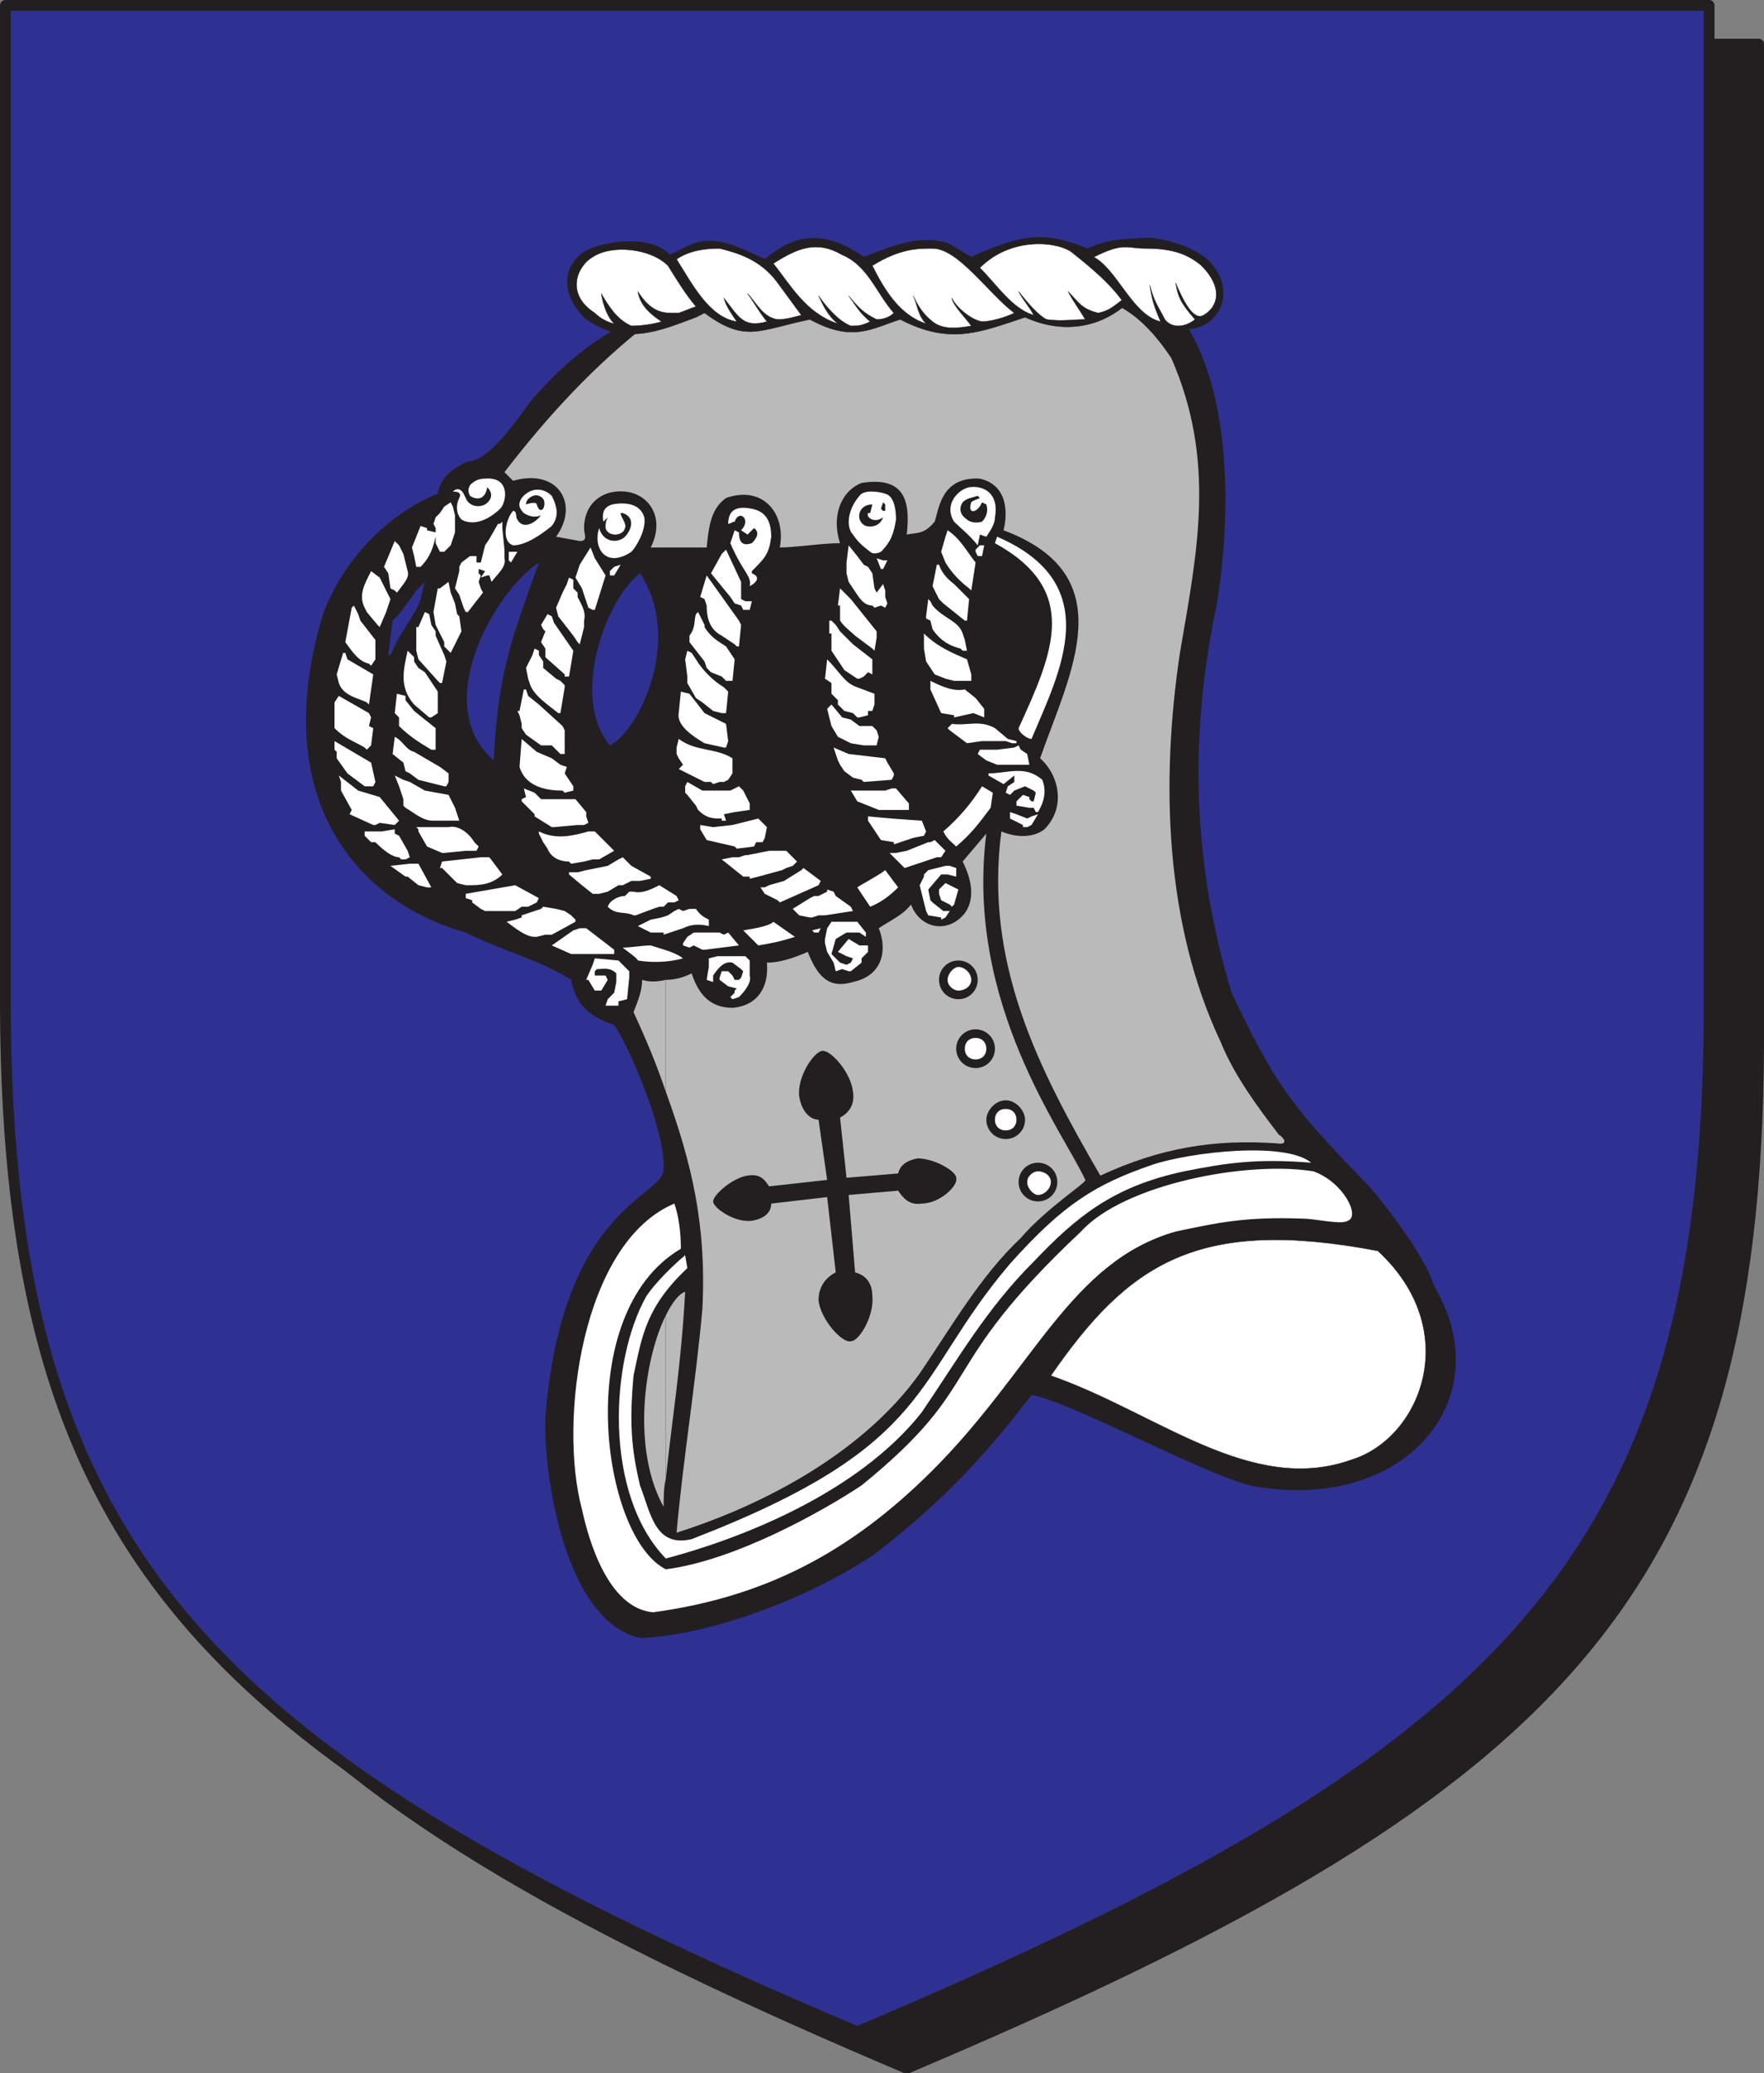
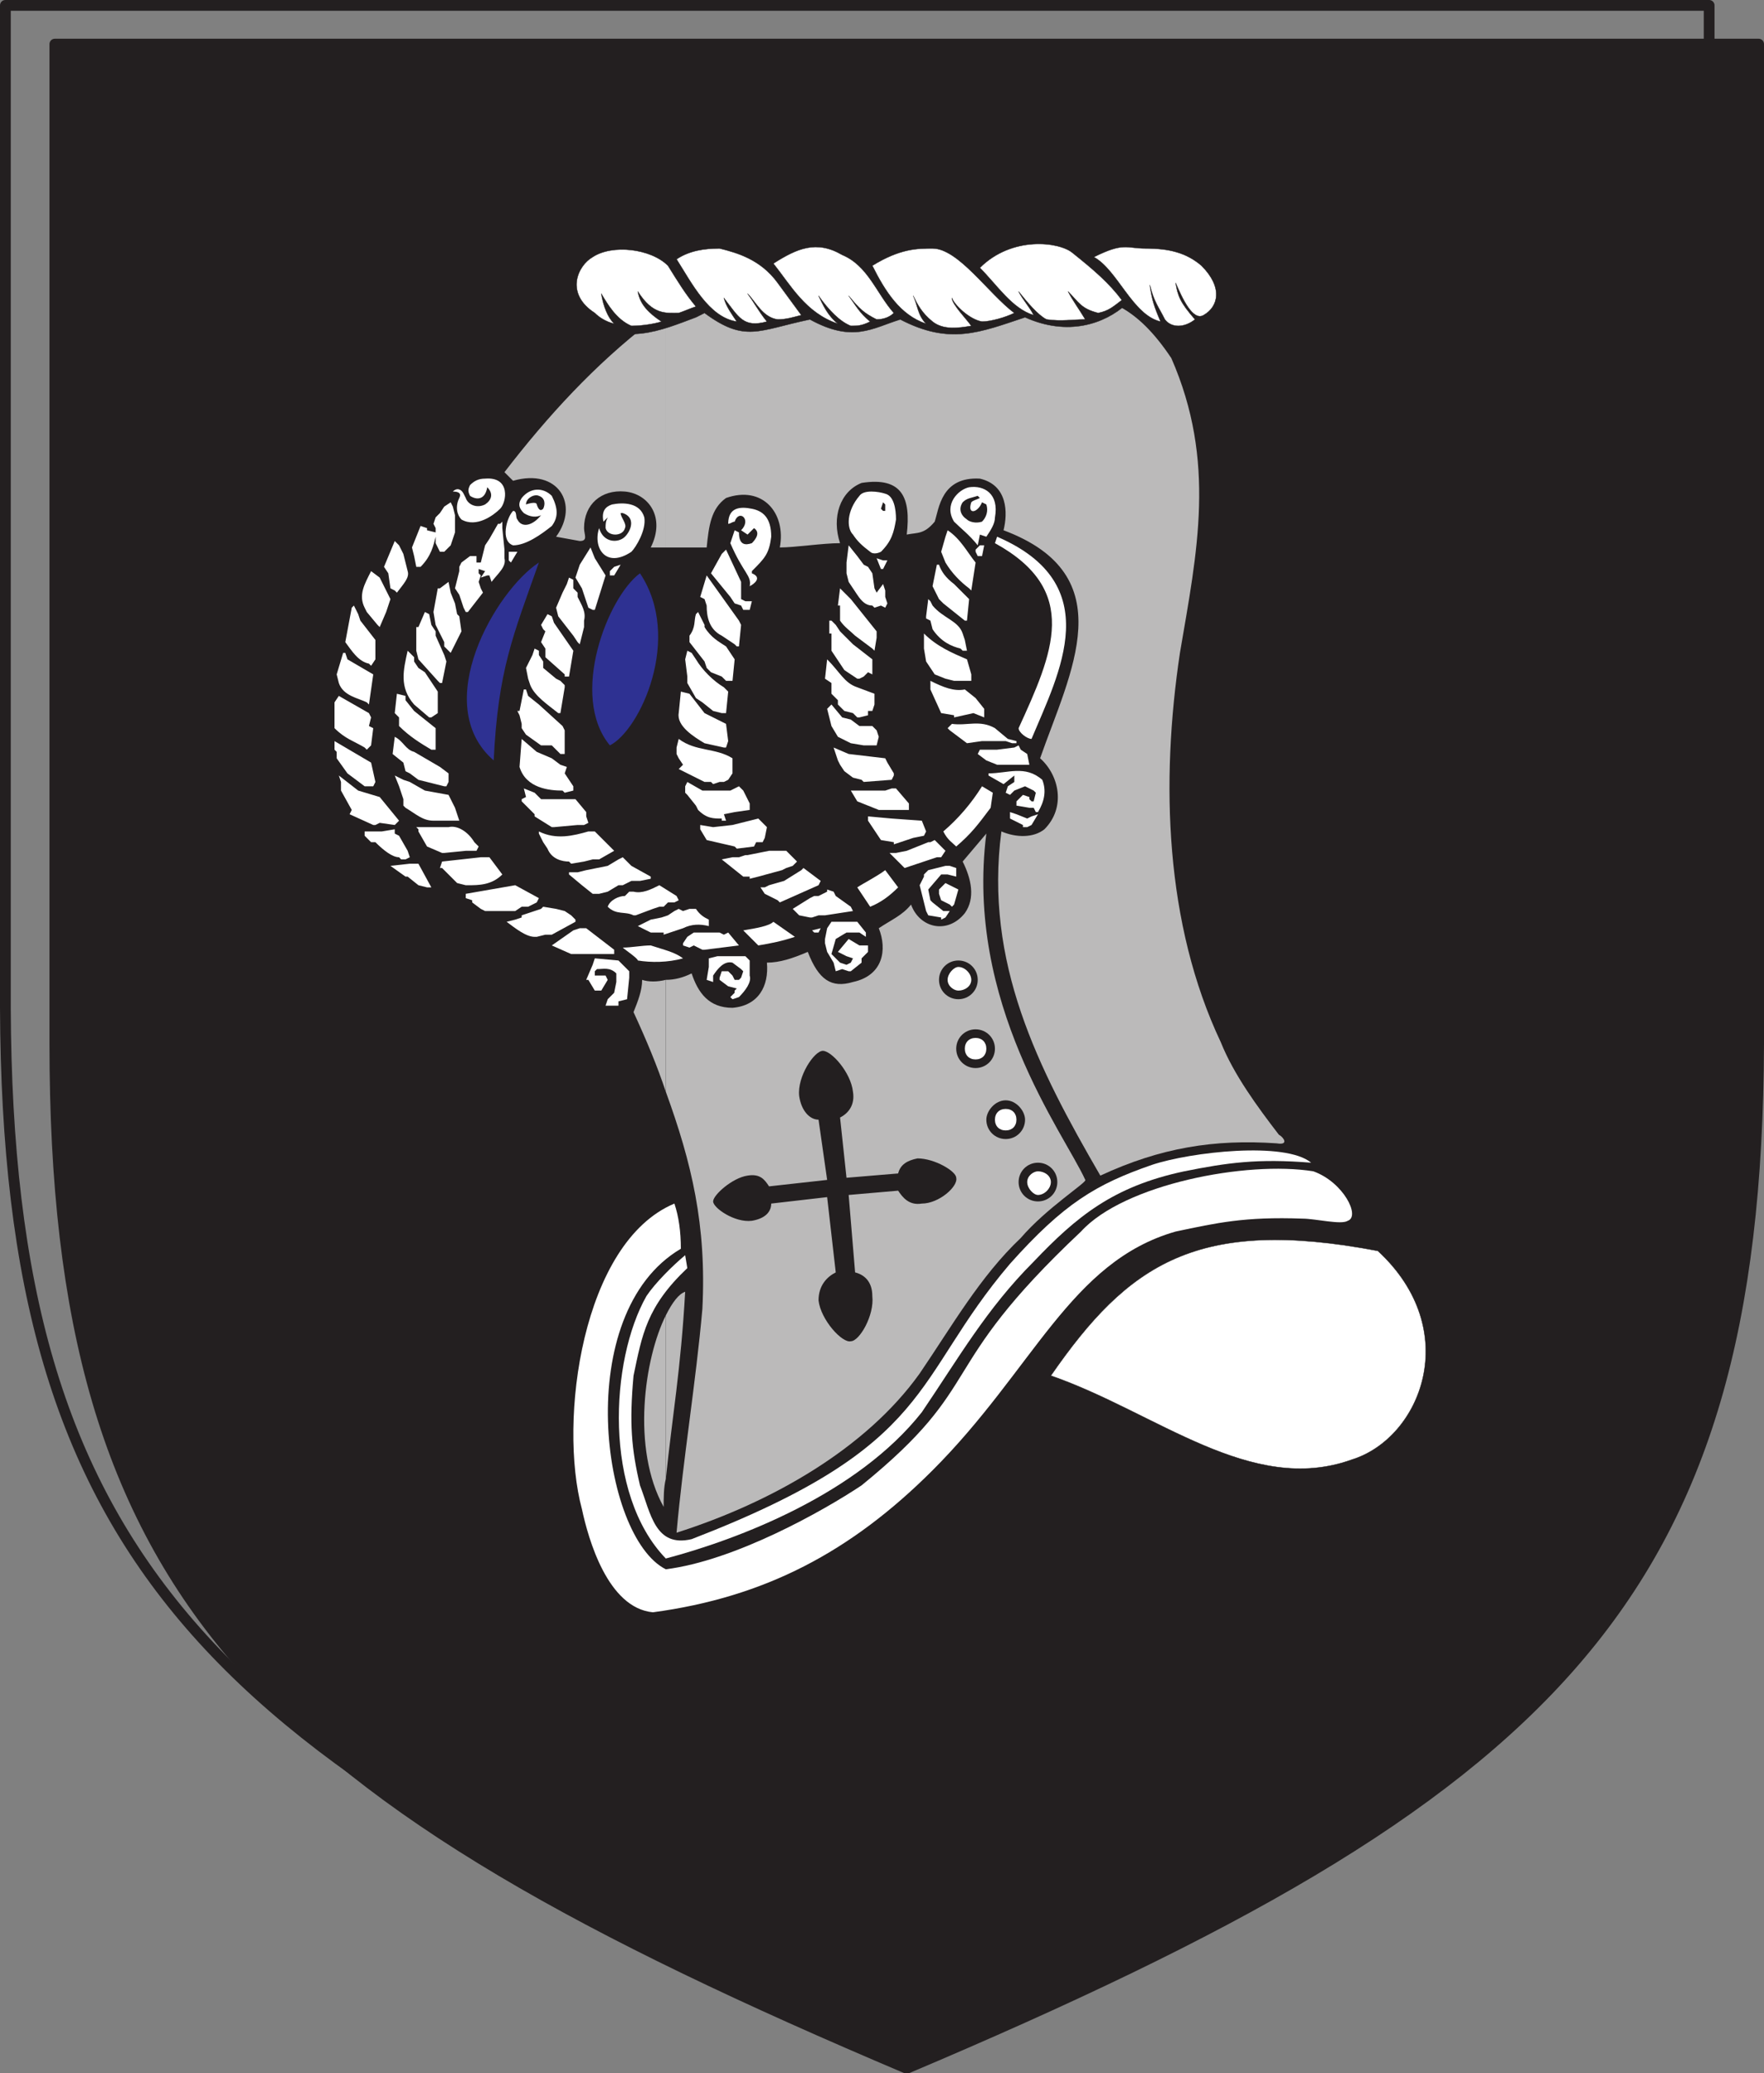
<svg xmlns="http://www.w3.org/2000/svg" width="615" height="722.852">
  <rect width="100%" height="100%" fill="#808080" stroke="none" />
  <path fill="#231f20" fill-rule="evenodd" d="M316.125 721.125c225-95.25 296.25-163.5 297-357V15.375h-594v348.75c0 193.5 72 261.75 297 357" />
-   <path fill="none" stroke="#231f20" stroke-linecap="round" stroke-linejoin="round" stroke-miterlimit="10" stroke-width="3.75" d="M316.125 721.125c225-95.25 296.25-163.5 297-357V15.375h-594v348.75c0 193.5 72 261.75 297 357zm0 0" />
-   <path fill="#2e3192" fill-rule="evenodd" d="M298.875 708.375c225-95.25 297-164.25 297-357V1.875h-594v349.5c.75 192.75 72 261.75 297 357" />
+   <path fill="none" stroke="#231f20" stroke-linecap="round" stroke-linejoin="round" stroke-miterlimit="10" stroke-width="3.75" d="M316.125 721.125c225-95.25 296.25-163.5 297-357V15.375h-594v348.75c0 193.5 72 261.75 297 357m0 0" />
  <path fill="none" stroke="#231f20" stroke-linecap="round" stroke-linejoin="round" stroke-miterlimit="10" stroke-width="3.75" d="M298.875 708.375c225-95.25 297-164.25 297-357V1.875h-594v349.5c.75 192.75 72 261.75 297 357zm0 0" />
-   <path fill="#231f20" fill-rule="evenodd" d="M223.875 571.125c-26.25-4.5-34.5-55.5-33.75-77.25 6-73.5 41.25-76.5 41.25-86.25.75-13.5-12.75-44.25-17.25-50.25-9-3-13.5-7.5-15-15.75-12-7.5-23.25-9.75-36.75-16.5-39.75-11.25-69-48.75-49.5-111.75 8.25-21 24.75-35.25 39.75-41.25.75-4.5 3.75-8.25 10.5-11.25 7.5 0 18-15.75 22.5-21.75 19.5-21.75 30.75-26.25 57.75-37.5 20.25-8.25 57.75-8.25 87.75-3 22.5 3.75 56.25-17.25 76.5 6.75 24 26.25 21 79.5 16.5 105.75-9.75 46.5-8.25 90 5.25 135 15 31.5 20.25 39 47.25 66.75 3.75 3.75 20.25 24.75 23.25 35.25 23.25 39-9 78-60 70.5-13.5-.75-66-30-80.25-32.25-17.25 22.5-31.5 37.5-54.75 55.5-21 14.25-54.75 27.75-81 29.25" />
  <path fill="#fff" fill-rule="evenodd" d="M227.625 562.125c-15.75-1.5-22.5-25.5-24.75-36-8.25-30.75 0-93 32.25-106.5 1.5 4.5 2.25 9.75 2.25 15.75-38.25 22.5-27.75 100.5-5.25 111.75 24-3 54.75-20.25 68.25-29.25 44.25-36 24.75-39.75 76.5-88.5 15-16.5 57.75-24.75 81-21 10.5 3.75 16.5 15.75 12 17.25-2.25 1.5-11.25-.75-15.75-.75-20.25-.75-30 1.5-44.25 4.5-36.75 10.5-49.5 48-84.75 83.25-28.5 28.5-58.5 44.25-97.5 49.5" />
  <path fill="#fff" fill-rule="evenodd" d="M232.125 543.375c-21.75-22.5-19.5-69-6.75-91.5 3-4.5 9-10.5 13.5-14.25l.75 4.5c-14.25 13.5-15.75 23.25-18.75 37.5-1.5 16.5-.75 25.5 2.25 38.25 3.75 9.75 5.25 21.75 18 18.75 85.5-33 76.5-55.5 111-96 18.75-21 30-27.75 49.5-34.5 13.5-4.5 46.5-8.25 55.5-.75-18.75-1.5-29.25 0-44.25 3-24.75 5.25-37.5 15.75-52.5 31.5-16.5 16.5-26.25 33.75-39 52.5-22.5 28.5-63.75 44.25-89.25 51" />
  <path fill="#bbbaba" fill-rule="evenodd" d="M232.125 458.625v57c2.25-21.75 5.25-38.25 6.75-65.25-2.25.75-4.5 3.75-6.75 8.25" />
  <path fill="#bbbaba" fill-rule="evenodd" d="M232.125 341.625v39c9 24.75 14.25 46.5 12.75 75.75-2.25 25.5-6.75 52.5-9 78 33-10.5 66-29.25 84.75-55.5 11.25-16.5 21-33.75 35.25-47.25 9-10.5 23.25-19.5 22.5-20.25-7.5-16.5-42-61.5-34.5-120.75l-8.25 9.75c3 6 4.5 12.75.75 18-6 7.5-15.75 5.25-18.75-3-3 3.75-6.75 5.25-11.25 8.25 3 7.5 1.5 16.5-9 18.75-7.5 2.25-12-.75-15.75-10.5-5.25 2.25-9.75 3.75-14.25 3.75.75 8.25-3 15-12 15.75-8.25 0-12-5.25-14.25-12-3 1.5-6 2.25-9 2.25" />
  <path fill="#bbbaba" fill-rule="evenodd" d="M232.125 109.125v81.75h14.25c.75-7.5 1.5-13.5 6.75-17.25 12.75-4.5 21 5.25 18.75 17.25 5.25 0 15-1.5 21-1.5-3-9 0-18 7.5-21 14.25-2.25 17.25 5.25 15.75 18 3.75-.75 6 0 9.75-4.5 1.5-4.5 2.25-15.75 15.75-15 9.75 2.25 9.75 12 8.25 18 42 15.75 23.25 49.5 12.75 79.5 6.75 6 9 17.25 1.5 24.75-3.75 3-9.75 3-15 .75-6 45.75 12.75 82.5 34.5 120 21-9.75 39.75-12.75 61.5-11.25 4.5.75 2.25-2.25.75-3-7.5-9.75-15.75-21-20.25-32.25-19.5-41.25-21-90.75-14.25-135.75 6-35.25 12.75-66.75-3-102.75-24-36-43.5-15.75-84-19.5-28.5 0-69.75-8.25-92.25 3.75m0 81.75v-81.75c-2.25.75-3.75 2.25-5.25 3-19.5 15-36 33-51 52.5l3 3c15.75-4.5 23.25 8.25 15 19.5l8.25 1.5c3 0 1.5-2.25 1.5-4.5 0-8.25 6-13.5 14.25-12.75s14.25 9 9 19.5h5.25m0 189.75v-39c-3 .75-6 .75-8.25 0 0 3.75-1.5 7.5-3 11.25 4.5 9.75 8.25 18.75 11.25 27.75m0 135v-57c-7.5 15-12 46.5-.75 66.75 0-3 0-6.75.75-9.75" />
  <path fill="#fff" fill-rule="evenodd" d="m211.125 350.625.75-2.25 2.25-2.25.75-3.75v-3c-2.25-2.25-4.5-1.5-6.75-1.5l-.75.75v1.5h3.75l.75 1.5-2.25 3.75h-2.25l-2.25-3.75h-.75l2.25-5.25.75-2.25 8.25.75 3.75 3.75v2.25l-.75 7.5-3 .75v1.5h-4.5m43.5-3 1.5-1.5v-.75l.75-.75-3-.75-3-2.25v-.75l.75-2.25h2.25l1.5 1.5.75 1.5h1.5l.75-.75.75-2.25-.75-.75-3-2.25c-3-.75-5.25 2.25-6.75 4.5v2.25l-2.25-.75.75-4.5v-3l3-.75h9.75l1.5 1.5v5.25c.75 2.25-1.5 5.25-3.75 7.5l-2.25.75-.75-.75" />
  <path fill="#231f20" fill-rule="evenodd" d="M334.125 334.875c3.75 0 6.75 3 6.75 6.75s-3 6.75-6.75 6.75-6.75-3-6.75-6.75 3-6.75 6.75-6.75m6 24c3.75 0 6.75 3 6.75 6.75s-3 6.75-6.75 6.75-6.75-3-6.75-6.75 3-6.75 6.75-6.75m10.5 24.75c3.75 0 6.75 3.75 6.75 6.75 0 3.75-3 6.75-6.75 6.75s-6.75-3-6.75-6.75c0-3 3-6.75 6.75-6.75m11.25 21.75c3.75 0 6.75 3 6.75 6.75s-3 6.75-6.75 6.75-6.75-3-6.75-6.75 3-6.75 6.75-6.75" />
  <path fill="#fff" fill-rule="evenodd" d="M334.125 337.125c2.25 0 4.5 2.25 4.5 4.5s-2.25 3.75-4.5 3.75c-1.5 0-3.75-1.5-3.75-3.75s2.25-4.5 3.75-4.5m6 24.75c2.25 0 3.75 1.5 3.75 3.75s-1.5 3.75-3.75 3.75-3.75-1.5-3.75-3.75 1.5-3.75 3.75-3.75m10.5 24.75c2.25 0 3.75 1.5 3.75 3.75s-1.5 3.75-3.75 3.75-3.75-1.5-3.75-3.75 1.5-3.75 3.75-3.75m11.25 21.75c2.25 0 4.5 1.5 4.5 3.75s-2.25 4.5-4.5 4.5c-1.5 0-3.75-2.25-3.75-4.5s2.25-3.75 3.75-3.75m-66-69.75-2.25-.75-2.25.75-.75-3-2.25-3.75-.75-3v-1.5l.75-3.75 1.5-2.25h9l3 3.75v1.5l-2.25-1.5h-4.5l-3.75 2.25-1.5 5.25 3 3 2.25.75 1.5-.75.75-1.5-2.25-.75-3-1.5 3.75-4.5 3.75 2.25h3v2.25l-2.25 2.25v1.5l-3.75 3h-.75m-73.5-3.75c0-.75-4.5-3.75-5.25-4.5 3 0 6.75-.75 9.75-.75 4.5 1.5 8.25 2.25 11.25 4.5-5.25 1.5-11.25 1.5-15.75.75m-23.25-2.25-6.75-3 7.5-5.25 2.25-.75h2.25l9.75 7.5v1.5h-15m45.75-1.5-3-1.5-1.5.75-2.25-.75v-.75l1.5-2.25 2.25-1.5h9l1.5.75 1.5-.75 3.75 4.5-12 1.5h-.75m19.5-1.5-5.25-5.25c4.5-.75 9-1.5 10.5-3l7.5 5.25c-4.5 1.5-8.25 2.25-12.75 3m-78-3c-3 0-6.75-3-9.75-5.25l3-.75 2.25-.75v-.75l6.75-2.25.75-.75 4.5.75 3 .75 2.25 1.5 1.5 1.5v.75l-8.25 4.5h-2.25l-3 .75h-.75m45-1.5h-4.5l-4.5-2.25 4.5-2.25 3.75-.75 2.25-.75 2.25-1.5 1.5-.75 1.5.75 2.25-.75h2.25c1.5 2.25 3 3 4.5 3.75v2.25c-3-.75-6-.75-9 .75l-6.75 2.25v-.75m52.5 0-.75-.75 3-.75-.75 1.5h-1.5m44.25-5.25-4.5-.75-.75-1.5-2.25-9 1.5-3v-.75l1.5-1.5 6-1.5h1.5l2.25.75v3l-3-.75h-2.25l-4.5 5.25.75 3.75.75.75 3.75 3h2.25l-1.5 2.25-1.5.75v-.75m-45.75 0-3.75-.75-2.25-2.25 6-3.75 1.5-.75h1.5l3-1.5v-.75l2.25.75.75 1.5 5.25 3.75.75 1.5-9.75 1.5h-2.25l-2.25.75h-.75m-61.5-.75c-3-1.5-6 0-9-3 .75-2.25 3.75-3.75 6-3.75l1.5-1.5h1.5c3 .75 6-.75 9-2.25l6 3.75.75 1.5-1.5.75h-2.25l-1.5 1.5h-1.5l-2.25.75-6 2.25h-.75m-51.75-1.5-1.5-.75-3-2.25v-.75l-2.25-.75v-1.5l17.25-3 8.25 4.5-.75 1.5-3 1.5h-2.25l-2.25 1.5h-10.5m129.75-8.25c2.25-1.5 6.75-3.75 9.75-6l4.5 6c-3 3-6 5.25-9.75 6.75l-4.5-6.75" />
  <path fill="#fff" fill-rule="evenodd" d="m331.125 315.375-3-1.5-.75-2.25v-1.5l2.25-2.25 4.5 2.25-1.5 5.25-.75.75-.75-.75m-60-1.5-4.5-2.25-1.5-2.25h1.5l1.5-.75 5.25-1.5 6-3.75.75-.75 6 4.5-.75 1.5-13.5 6-.75-.75m-63-2.25h-1.5l-3.75-3-4.5-3.75v-.75h3l3-.75 7.5-1.5 3.75-2.25 1.5-.75 3 3 6.75 3.75v.75l-3.75.75h-3l-3 1.5h-1.5l-3.75 2.25-3 .75h-.75m-59.25-2.25-3-.75-3.75-3h-.75l-5.25-3.75 6.75-.75h3l4.5 8.25h-1.5m13.5-.75-3-.75-5.25-5.25h-.75l.75-2.25 13.5-1.5h3l4.5 6c-3.75 3.75-8.25 3.75-12 3.75h-.75m99-3h-2.25l-7.5-6 3.75-.75h2.25l2.25-.75h.75l7.5-1.5h6l3.75 3.75-1.5 1.5-2.25.75-1.5.75-8.25 2.25-3 .75v-.75m53.25-3.75-4.5-4.5h2.25l3.75-.75 7.5-3h.75l1.5-.75 3.75 3.75-1.5 2.25h-1.5l-11.25 3.75-.75-.75m-116.25-1.5c-2.25 0-6-.75-7.5-4.5l-1.5-2.25-1.5-3v-.75c6 3 12 1.5 17.25 0h2.25l6.75 6.75-5.25 3h-2.25l-3 .75-4.5.75-.75-.75m-59.25-1.5c-2.25 0-5.25-2.25-8.25-5.25h-1.5l-2.25-2.25v-1.5h6l4.5-.75v1.5l1.5.75 3 5.25.75 2.25-1.5.75h-1.5l-.75-.75m15-1.5-5.25-2.25-3-5.25v-.75l-.75-.75h11.25c3-.75 6.75 1.5 9 5.25l1.5 1.5-.75 1.5h-3.75l-7.5.75h-.75m174.75-7.5c5.25-4.5 9.75-9.75 13.5-15.75l3.75 2.25-.75 5.25c-4.5 6-6.75 9-12 13.5-1.5-1.5-3-2.25-4.5-5.25m-72.75 5.25-9.75-2.25-2.25-3.75v-1.5l4.5.75 6.75-.75 9-2.25 3 3-.75 3.75-.75 1.5h-2.25l-.75 1.5-6 .75-.75-.75m55.5-1.5-4.5-.75-4.5-6.75v-1.5l8.25.75 10.5.75 1.5 3.75-.75 1.5-3.75.75-6.75 2.25v-.75m-119.25-5.25-6-3.75v-.75l-4.5-4.5v-.75l1.5-.75-.75-3 3.75 1.5 2.25 2.25h12l3.75 4.5v1.5l.75 2.25-1.5.75h-2.25l-8.25.75h-.75m164.25-.75-4.5-2.25v-2.25l2.25.75 3.75 1.5 1.5-.75 2.25-.75-2.25 3.75-1.5.75h-1.5v-.75m-226.5 0-8.25-3.75.75-1.5-3.75-6.75v-3l-.75-2.25 6.75 5.25 7.5 2.25 6.75 8.25-1.5 1.5-5.25-.75-1.5.75h-.75m21-1.5c-3.75 0-6-2.25-9.75-4.5l-.75-.75v-2.25l-1.5-4.5-1.5-3.75 3 1.5 2.25.75 5.25 3 8.25 1.5 2.25 4.5 1.5 4.5h-9m100.5-.75c-3 0-5.25 0-8.25-3l-.75-1.5-3-3.75-.75-.75v-2.25l.75-1.5 5.25 3h9.75l3-1.5 1.5 1.5 2.25 4.5v2.25l-5.25.75-3.75.75.75 2.25h-1.5v-.75m109.5-2.25-.75-1.5h-1.5l-4.5-.75v-1.5l2.25-2.25 2.25.75v.75l.75.75h.75l.75-3-.75-.75-3-1.5-3.75 1.5-1.5 1.5-1.5-.75.75-2.25 2.25-1.5v-2.25l-3.75 3-5.25-3v-.75c6.75 0 12.75-3 18.75 2.25 1.5 3.75.75 7.5-1.5 11.25h-.75m-54.75-.75-7.5-3-2.25-3.75h12l2.25-.75h1.5l4.5 5.25v2.25h-10.5m-110.25-6.75c-4.5 0-12.75-.75-15-8.25l.75-9.75 5.25 4.5 5.25 2.25 3 2.25 2.25.75-.75 2.25 3 4.5v1.5l-3 .75-.75-.75m-66.75-1.5h-2.25l-6-4.5-3.75-5.25v-2.25l-.75-.75v-3l12.75 7.5 1.5 6.75-.75 1.5h-.75m25.5 0-9-2.25-3-2.25-1.5-.75-.75-3-3.75-3 .75-6c3 1.5 3.75 4.5 6.75 5.25l9 5.25 3 2.25v3l-.75 1.5h-.75" />
  <path fill="#fff" fill-rule="evenodd" d="M247.875 272.625h-2.25l-9-4.5 1.5-1.5-1.5-2.25-.75-1.5v-2.25l.75-3c6 4.5 12.75 3 18.75 6.75v5.25l-1.5 2.25-1.5.75h-1.5l-2.25.75-.75-.75m52.5-.75-3-.75-3-2.25-1.5-2.25-.75-1.5-1.5-4.5 5.25 2.25 12.75 1.5.75 1.5 2.25 3.75v.75l-.75 1.5-9.75.75-.75-.75m47.25-5.25-3.75-1.5-3-2.25.75-1.5h6l6-.75 1.5-.75.75 1.5 2.25 1.5.75 3.75h-11.25" />
  <path fill="#2e3192" fill-rule="evenodd" d="M187.875 196.125c-9 25.5-14.25 37.5-15.75 69-22.5-19.5.75-59.25 15.75-69" />
  <path fill="#fff" fill-rule="evenodd" d="m195.375 262.875-3-3h-3.75l-5.25-3.75-1.5-2.25v-1.5l-.75-3-.75-1.5h.75l1.5-7.5h.75l.75 2.25 3.75 3 8.25 7.5.75 1.5v8.25h-1.5m-45-1.5c-3.75-2.25-7.5-4.5-11.25-8.25v-3l-1.5-1.5.75-6.75 3 .75v1.5l3 3.75 7.5 6v7.5h-1.5m-23.25-.75c-3.75-2.25-6.75-3-10.5-6.75v-9l1.5-2.25 10.5 6 .75 1.5-.75 3 1.5.75-.75 6-1.5 1.5-.75-.75m125.25 0-6.75-1.5c-3.75-2.25-9.75-6-9-10.5l.75-7.5 3 .75 5.25 6.75 7.5 3.75.75 6-.75 2.25h-.75m48.75-.75-4.5-.75-4.5-2.25-2.25-3.75-1.5-6 1.5-1.5 3.75 4.5 3 .75 3 2.25h4.5l1.5 1.5.75 2.25-.75 3h-4.5m51.75-.75-2.25-.75h-8.25l-5.25.75-6-4.5-.75-.75 1.5-1.5c5.25.75 9.75-1.5 15 1.5l4.5 3.75 3 .75v.75h-1.5m2.25-5.25c12-26.25 21.75-48-8.25-64.5l.75-2.25c38.25 16.5 21.75 47.25 12 70.5-1.5 0-4.5-2.25-4.5-3.75" />
  <path fill="#2e3192" fill-rule="evenodd" d="M212.625 259.875c-14.25-17.25-.75-51.75 10.5-60 15 22.5 0 54.75-10.5 60" />
  <path fill="#fff" fill-rule="evenodd" d="m149.625 250.125-5.25-4.5c-5.25-6-3.75-12-2.25-18.75l2.25 2.25v1.5l1.5 2.25 2.25 1.5 4.5 6.75v7.5l-2.25 1.5h-.75m149.25 0-1.5-1.5-3-.75-2.25-2.25v-1.5l-2.25-2.25v-3.75l-2.25-1.5.75-6.75c4.5 4.5 6 8.25 10.5 9.75l6 2.25v3.75l-.75 2.25h-1.5v1.5l-3 .75h-.75m33.75-.75-4.5-.75-3.75-8.25v-3c4.5 2.25 8.25 3.75 12 3l3.75 3 3 3.75v3l-3.75-1.5-6.75 1.5v-.75m-81-.75-3-.75-3.75-3-2.25-1.5-3-5.25v-2.25l-.75-6 .75-3 1.5.75 1.5 2.25c2.25 3.75 6 7.5 9.75 9.75l1.5 1.5-.75 7.5h-1.5m-57 0c-3.75-3-8.25-6-9.75-9.75l-.75-2.25-.75-3.75 2.25-4.5.75-2.25 1.5.75v1.5l1.5 2.25v2.25l4.5 3.75 1.5.75 1.5 1.5v.75l-1.5 9h-.75m-66.75-3.75c-3-1.5-8.25-2.25-9.75-6.75l-.75-3 2.25-7.5h.75l.75 2.25 9 5.25-1.5 10.5-.75-.75m24.75-7.5-6.75-7.5-.75-3v-8.25h.75l2.25-5.25 1.5.75.75 3.75 1.5 2.25v1.5l3 6.75.75 2.25-1.5 7.5h-.75l-.75-.75m100.5 0-1.5-1.5-3.75-1.5-1.5-1.5-.75-2.25-5.25-6.75v-2.25c2.25-3 1.5-5.25 2.25-7.5l.75-.75 2.25 4.5v.75c2.25 3.75 5.25 5.25 7.5 6.75l3 4.5-.75 7.5h-2.25m79.5 0-3-.75-3.75-1.5-3-4.5-.75-4.5v-5.25c4.5 4.5 9.75 6.75 15 9l1.5 5.25v2.25h-6m-33.75-.75-4.5-3-4.5-6.75v-6h-.75v-4.5h.75l1.5 1.5 1.5 2.25 4.5 4.5 6.75 5.25v5.25l-1.5-.75-1.5 1.5-1.5.75h-.75m-102-1.5-6.75-6v-3l-1.5-2.25 1.5-3.75-.75-.75-.75-1.5 2.25-3.75 1.5.75.75 2.25 6.75 9.75-1.5 9h-1.5v-.75m-68.25-3.75c-3.75-.75-6-4.5-8.25-7.5l2.25-12 .75-.75 1.5 3 .75 2.25 5.25 6.75v6.75l-1.5 2.25-.75-.75" />
-   <path fill="#2e3192" fill-rule="evenodd" d="m135.375 228.375 1.5-12 2.25-2.25 4.5-6 1.5-2.25 3-3-1.5 6c-1.5 5.25-7.5 12-9.75 18l-.75 1.5h-.75" />
  <path fill="#fff" fill-rule="evenodd" d="m157.125 227.625-2.25-2.25v-1.5l-3-6-.75-4.5 1.5-8.25h.75l3-2.25.75 3.75 1.5 3.75.75 3.75.75.75.75 5.25-3.75 7.5m147-1.5-6-4.5c-1.5-1.5-3.75-3-5.25-5.25v-5.25h-.75l.75-6 3.75 3.75 9 11.25v2.25l-.75 4.5-.75-.75m30.75 0c-3-.75-6.75-2.25-9.75-6.75l-.75-3-1.5-.75v-.75l.75-6 .75.75.75 1.5c3.75 4.5 9 5.25 10.5 9.75l.75 2.25.75 3.75h-1.5l-.75-.75m-78.75-1.5-4.5-3c-4.5-2.25-5.25-6.75-5.25-10.5l-.75-2.25-1.5-.75 2.25-7.5 11.25 15.75.75 1.5-.75 7.5h-.75l-.75-.75m-54.75-.75-1.5-2.25-5.25-6.75-.75-3 2.25-5.25 1.5-3 .75-2.25 1.5.75v3l1.5 1.5v1.5c1.5 3 3 5.25 2.25 8.25v2.25l-1.5 6-.75-.75m-69.75-6-3.75-4.5-.75-1.5c-2.25-4.5 0-8.25 2.25-12.75l3 2.25 3.75 7.5-1.5 4.5-2.25 5.25-.75-.75m204.75-1.5-7.5-6-1.5-1.5-2.25-4.5 1.5-7.5h.75c.75 2.25 2.25 4.5 5.25 6.75l5.25 5.25-.75 7.5h-.75m-174-3-.75-1.5-1.5-4.5-1.5-2.25 1.5-6v-1.5l.75-1.5 3-2.25h2.25v2.25h1.5l1.5-6 1.5-2.25 3-5.25h.75l.75-.75v2.25l.75 7.5v3c.75 3-2.25 5.25-4.5 8.25l-.75-2.25h-.75l-2.25.75 1.5-2.25-2.25-.75v1.5l.75.75-.75 2.25.75 2.25.75 1.5-5.25 6.75h-.75m44.25-.75-1.5-.75-2.25-6.75-2.25-3.75 1.5-4.5 3.75-6 1.5 3.75 3.75 6-3.75 12h-.75m52.5 0-.75-1.5-2.25-.75-1.5-2.25-6.75-8.25 3.75-6.75 1.5-1.5 5.25 11.25v6l1.5.75h2.25l-.75 3h-2.25m45-1.5c-2.25 0-3.75-1.5-5.25-3.75l-3-4.5-.75-3v-3.75l.75-6 3 3.75 2.25 3 1.5.75 1.5 2.25.75 5.25.75 1.5 2.25-3 .75 2.25v2.25l.75 2.25-.75 1.5-1.5-.75-2.25.75-.75-.75m-166.5-5.25-1.5-.75-.75-5.25-1.5-2.25 3.75-9 1.5 1.5 1.5 3 1.5 6c.75 2.25-1.5 4.5-3.75 7.5l-.75-.75m200.25-.75c-3-2.25-6-5.25-8.25-9l-1.5-3.75 1.5-5.25.75-2.25c4.5 3 6.75 7.5 9.75 11.25l-1.5 9.75-.75-.75m-76.5-.75c.75-3.75-2.25-4.5-6.75-15l1.5-4.5 1.5.75c0 4.5 2.25 4.5 4.5 3.75 1.5-1.5 3-3.75.75-5.25l-2.25 2.25-2.25-1.5c3.75-3.75-.75-7.5-2.25-3-.75 0-1.5.75-2.25.75 0-6 4.5-6 8.25-5.25s6.75 3 6.75 9.75c-.75 6-2.25 7.5-6.75 12v.75c3.75 1.5.75 3.75-.75 4.5m-48.75-3.75v-1.5l1.5-1.5 2.25-.75-2.25 3.75h-1.5m94.5-2.25-1.5-3.75 2.25.75h1.5l-1.5 3h-.75m-162-.75-.75-3.75-.75-3 3-7.5 2.25.75v.75l3 .75v-1.5l-.75-1.5.75-2.25 1.5-1.5 1.5-2.25 2.25-1.5.75 1.5.75 3v6l-1.5 4.5-2.25 2.25h-1.5l-1.5-3v-2.25c-.75 3-1.5 6.75-5.25 10.5h-1.5m32.25-2.25v-3h3l-2.25 3.75-.75-.75m31.5-11.25c1.5 5.25 6.75 5.25 9 3s3.75-6.75-.75-8.25h-.75c0 1.5 2.25 3.75 1.5 5.25-.75 3-6 3-6.75 0 0-1.5 0-2.25.75-3.75l-1.5 1.5c-.75-3.75.75-5.25 3-6 3.75-.75 9.75-.75 11.25 4.5.75 4.5-3 10.5-4.5 12-9 6-13.5-1.5-11.25-8.25m94.5 8.25c-3-2.25-4.5-3.75-6-6-2.25-2.25-2.25-8.25 2.25-13.5 1.5-2.25 6.75-1.5 9-.75 3 .75 3.75 5.25 3.75 9-.75 4.5-1.5 7.5-5.25 11.25-1.5.75-3 .75-3.75 0m37.5 1.5-.75-1.5v-.75l1.5-1.5h1.5l-.75 3.75h-1.5m-162-15.75c1.5 0 .75 2.25 1.5 3 1.5 3 5.25 2.25 8.25-1.5-1.5.75-3.75.75-6-.75-1.5-1.5-2.25-3-.75-5.25 3-3.75 7.5-3.75 10.5-.75 2.25 4.5 2.25 7.5 0 10.5-3.75 3-9 6.75-13.5 6.75-4.5-1.5-2.25-9.75 0-12m153.75 3.75c-3.75-6 1.5-11.25 5.25-12 5.25-.75 10.5 2.25 9 10.5 0 2.25-1.5 4.5-3 6.75l-2.25-.75-.75 3.75c-3-3.75-6-6-8.25-8.25" />
-   <path fill="#231f20" fill-rule="evenodd" d="M301.875 183.375c-3.75-1.5-3-7.5 2.25-7.5l-.75 3h-.75c-.75 1.5 2.25 3.75 5.25 1.5-.75 2.25-3 3.75-6 3" />
  <path fill="#fff" fill-rule="evenodd" d="M160.875 181.125c-1.5-1.5-2.25-4.5-.75-7.5.75-1.5 0-2.25-2.25-2.25 1.5-1.5 3-.75 3.75.75l.75 1.5c.75 2.25 3.75 3.75 6.75 2.25 2.25-1.5 3-3.75.75-6-.75 4.5-3.75 4.5-6 3-.75-1.5-.75-2.25 0-3.75 1.5-1.5 3-2.25 5.25-2.25 9-.75 7.5 8.25 5.25 10.5s-8.25 6.75-13.5 3.75" />
  <path fill="#231f20" fill-rule="evenodd" d="M337.125 181.125c-2.25-1.5-3-3.75-1.5-6 1.5-1.5 3-1.5 5.25-2.25l.75.75c-1.5.75-2.25.75-3 1.5-1.5 4.5 2.25 3.75 3.75 0l1.5.75c.75 2.25 0 4.5-1.5 6-2.25.75-4.5 0-5.25-.75m-29.25-3-.75-.75.75-2.25.75.75v2.25h-.75m-120.75-2.25c0-.75-1.5-.75-3.75 0 0-2.25 3-3.75 4.5-3 2.25.75 2.25 3 1.5 4.5-.75.75-1.5.75-2.25-1.5" />
  <path fill="#fff" fill-rule="evenodd" d="M366.375 479.625c27-39 51-55.5 114-43.5 30 27.75 15 65.25-9 72.75-35.25 12.75-68.25-16.5-105-29.25" />
  <path fill="none" stroke="#231f20" stroke-linecap="round" stroke-linejoin="round" stroke-miterlimit="10" stroke-width=".12" d="M366.375 479.625c27-39 51-55.5 114-43.5 30 27.75 15 65.25-9 72.75-35.25 12.75-68.25-16.5-105-29.25zm0 0" />
  <path fill="#231f20" fill-rule="evenodd" d="M313.125 415.125c1.5 2.25 3.75 5.25 8.25 4.5 6 0 12.75-6 12-9 0-2.25-7.5-6.75-13.5-6.75-3.75.75-6 2.25-6.75 5.25l-18 1.5-2.25-21c3-1.5 5.25-4.5 4.5-9-.75-6.75-7.5-14.25-10.5-14.25s-9 9-8.25 15.75c.75 5.25 3.75 8.25 6.75 8.25l3 21-20.25 2.25c-1.5-2.25-3-4.5-7.5-3.75-5.25.75-12 6.75-12 9s7.5 7.5 13.5 6.75c4.5-.75 6.75-3 6.75-6l19.5-2.25 3 26.25c-3 1.5-6 4.5-6 9.75.75 6.75 8.25 15 11.25 14.25 3 0 8.25-9 7.5-15.75 0-5.25-3-7.5-6-8.25l-2.25-27 17.25-1.5m110.25-321.75c6 7.5 3 18.75-6.75 21-11.25 2.25-16.5 0-24-8.25-7.5 6.75-20.25 11.25-35.25 4.5-15.75 5.25-26.25 9.75-43.5.75-9.75 3-16.5 8.25-31.5 0-18 3.75-22.5 8.25-36.75-2.25l-3 1.5c-12 4.5-25.5 10.5-39 0-6.75-6.75-9-17.25.75-23.25 6-3 21.75-6 29.25 1.5l6-3c9-4.5 17.25 0 27 4.5l3-2.25c9-6.75 18.75-6.75 29.25 0l2.25 1.5c9.75-3.75 20.25-8.25 30-4.5l7.5 4.5c19.5-9 27-8.25 40.5-3 9-3.75 12.75-3 21-3.75 9.75.75 20.25 5.25 23.25 10.5" />
  <path fill="none" stroke="#231f20" stroke-linecap="round" stroke-linejoin="round" stroke-miterlimit="10" stroke-width=".12" d="M423.375 93.375c6 7.5 3 18.75-6.75 21-11.25 2.25-16.5 0-24-8.25-7.5 6.75-20.25 11.25-35.25 4.5-15.75 5.25-26.25 9.75-43.5.75-9.75 3-16.5 8.25-31.5 0-18 3.75-22.5 8.25-36.75-2.25l-3 1.5c-12 4.5-25.5 10.5-39 0-6.75-6.75-9-17.25.75-23.25 6-3 21.75-6 29.25 1.5l6-3c9-4.5 17.25 0 27 4.5l3-2.25c9-6.75 18.75-6.75 29.25 0l2.25 1.5c9.75-3.75 20.25-8.25 30-4.5l7.5 4.5c19.5-9 27-8.25 40.5-3 9-3.75 12.75-3 21-3.75 9.75.75 20.25 5.25 23.25 10.5zm0 0" />
  <path fill="#fff" fill-rule="evenodd" d="M364.875 111.375c-3-1.5-6.75-6-9.75-9.75 1.5 3 3.75 5.25 5.25 8.25-7.5-2.25-12.75-10.5-18.75-16.5 11.25-11.25 27.75-9 32.25-5.25 7.5 6 12.75 10.5 17.25 16.5-3 2.25-4.5 3.75-8.25 4.5-6-1.5-6.75-3.75-10.5-7.5 1.5 3 3.75 6 6 9.75-4.5 0-8.25.75-13.5 0m-68.25 2.25c-3.75-1.5-7.5-5.25-11.25-10.5 1.5 3 3 6.75 6.75 9.75-11.25-3.75-16.5-13.5-22.5-21 8.25-5.25 15-8.25 24-3 9 3.75 12 13.5 18 20.25-1.5 1.5-3.75 2.25-6 2.25-4.5-2.25-6-3.75-9.75-8.25 2.25 3 3.75 6 7.5 9-3 1.5-4.5 1.5-6.75 1.5m-66-1.5c-4.5-3-7.5-6-8.25-10.5 5.25 8.25 9.75 7.5 14.25 7.5 2.25-.75 3.75-1.5 6-2.25-3.75-4.5-6-8.25-9.75-14.25-6-6-19.5-7.5-26.25-3-5.25 3-9.75 12.75.75 19.5 1.5 1.5 3.75 3 6.75 3.75-2.25-2.25-3.75-6-4.5-10.5 2.25 3.75 5.25 9 10.5 11.25 3.75 0 8.25-.75 10.5-1.5" />
  <path fill="none" stroke="#231f20" stroke-linecap="round" stroke-linejoin="round" stroke-miterlimit="10" stroke-width=".12" d="M364.875 111.375c-3-1.5-6.75-6-9.75-9.75 1.5 3 3.75 5.25 5.25 8.25-7.5-2.25-12.75-10.5-18.75-16.5 11.25-11.25 27.75-9 32.25-5.25 7.5 6 12.75 10.5 17.25 16.5-3 2.25-4.5 3.75-8.25 4.5-6-1.5-6.75-3.75-10.5-7.5 1.5 3 3.75 6 6 9.75-4.5 0-8.25.75-13.5 0zm-68.25 2.25c-3.75-1.5-7.5-5.25-11.25-10.5 1.5 3 3 6.75 6.75 9.75-11.25-3.75-16.5-13.5-22.5-21 8.25-5.25 15-8.25 24-3 9 3.75 12 13.5 18 20.25-1.5 1.5-3.75 2.25-6 2.25-4.5-2.25-6-3.75-9.75-8.25 2.25 3 3.75 6 7.5 9-3 1.5-4.5 1.5-6.75 1.5zm-66-1.5c-4.5-3-7.5-6-8.25-10.5 5.25 8.25 9.75 7.5 14.25 7.5 2.25-.75 3.75-1.5 6-2.25-3.75-4.5-6-8.25-9.75-14.25-6-6-19.5-7.5-26.25-3-5.25 3-9.75 12.75.75 19.5 1.5 1.5 3.75 3 6.75 3.75-2.25-2.25-3.75-6-4.5-10.5 2.25 3.75 5.25 9 10.5 11.25 3.75 0 8.25-.75 10.5-1.5zm0 0" />
  <path fill="#fff" fill-rule="evenodd" d="M250.875 86.625c6 1.5 14.25 3.75 20.25 12l8.25 11.25c-3 .75-5.25 1.5-8.25 1.5-5.25-.75-7.5-6-10.5-9 2.25 3 3.75 6 6.75 9.75-8.25 2.25-9.75-1.5-15-8.25.75 3 3 6 4.5 8.25-9.75-1.5-15.75-13.5-21-21.75 4.5-3 9.75-3.75 15-3.75m74.25 0c9 0 19.5 15.75 28.5 22.5-3 1.5-8.25 3-11.25 3-4.5-.75-9.75-6-10.5-8.25 0 2.25 5.25 7.5 6.75 9.75-4.5.75-9.75 1.5-13.5-1.5s-5.25-6-6.75-9c1.5 3 1.5 6.75 4.5 9.75-9-3-14.25-11.25-18.75-20.25 9.75-6 15.75-6 21-6m93.75 6c7.5 7.5 6 14.25.75 17.25-3.75 2.25-7.5-6-9.75-11.25.75 4.5 1.5 6.75 6.75 12.75-3.75 3-8.25 3-10.5 0-2.25-4.5-3.75-6-5.25-12 .75 5.25 1.5 7.5 3.75 12.75-9.75-2.25-15-18-23.25-22.5 10.5-5.25 11.25-3 18-3 8.25 0 14.25 1.5 19.5 6" />
  <path fill="none" stroke="#231f20" stroke-linecap="round" stroke-linejoin="round" stroke-miterlimit="10" stroke-width=".12" d="M250.875 86.625c6 1.5 14.25 3.75 20.25 12l8.25 11.25c-3 .75-5.25 1.5-8.25 1.5-5.25-.75-7.5-6-10.5-9 2.25 3 3.75 6 6.75 9.75-8.25 2.25-9.75-1.5-15-8.25.75 3 3 6 4.5 8.25-9.75-1.5-15.75-13.5-21-21.75 4.5-3 9.75-3.75 15-3.75zm74.25 0c9 0 19.5 15.75 28.5 22.5-3 1.5-8.25 3-11.25 3-4.5-.75-9.75-6-10.5-8.25 0 2.25 5.25 7.5 6.75 9.75-4.5.75-9.75 1.5-13.5-1.5s-5.25-6-6.75-9c1.5 3 1.5 6.75 4.5 9.75-9-3-14.25-11.25-18.75-20.25 9.75-6 15.75-6 21-6zm93.75 6c7.5 7.5 6 14.25.75 17.25-3.75 2.25-7.5-6-9.75-11.25.75 4.5 1.5 6.75 6.75 12.75-3.75 3-8.25 3-10.5 0-2.25-4.5-3.75-6-5.25-12 .75 5.25 1.5 7.5 3.75 12.75-9.75-2.25-15-18-23.25-22.5 10.5-5.25 11.25-3 18-3 8.25 0 14.25 1.5 19.5 6zm0 0" />
</svg>